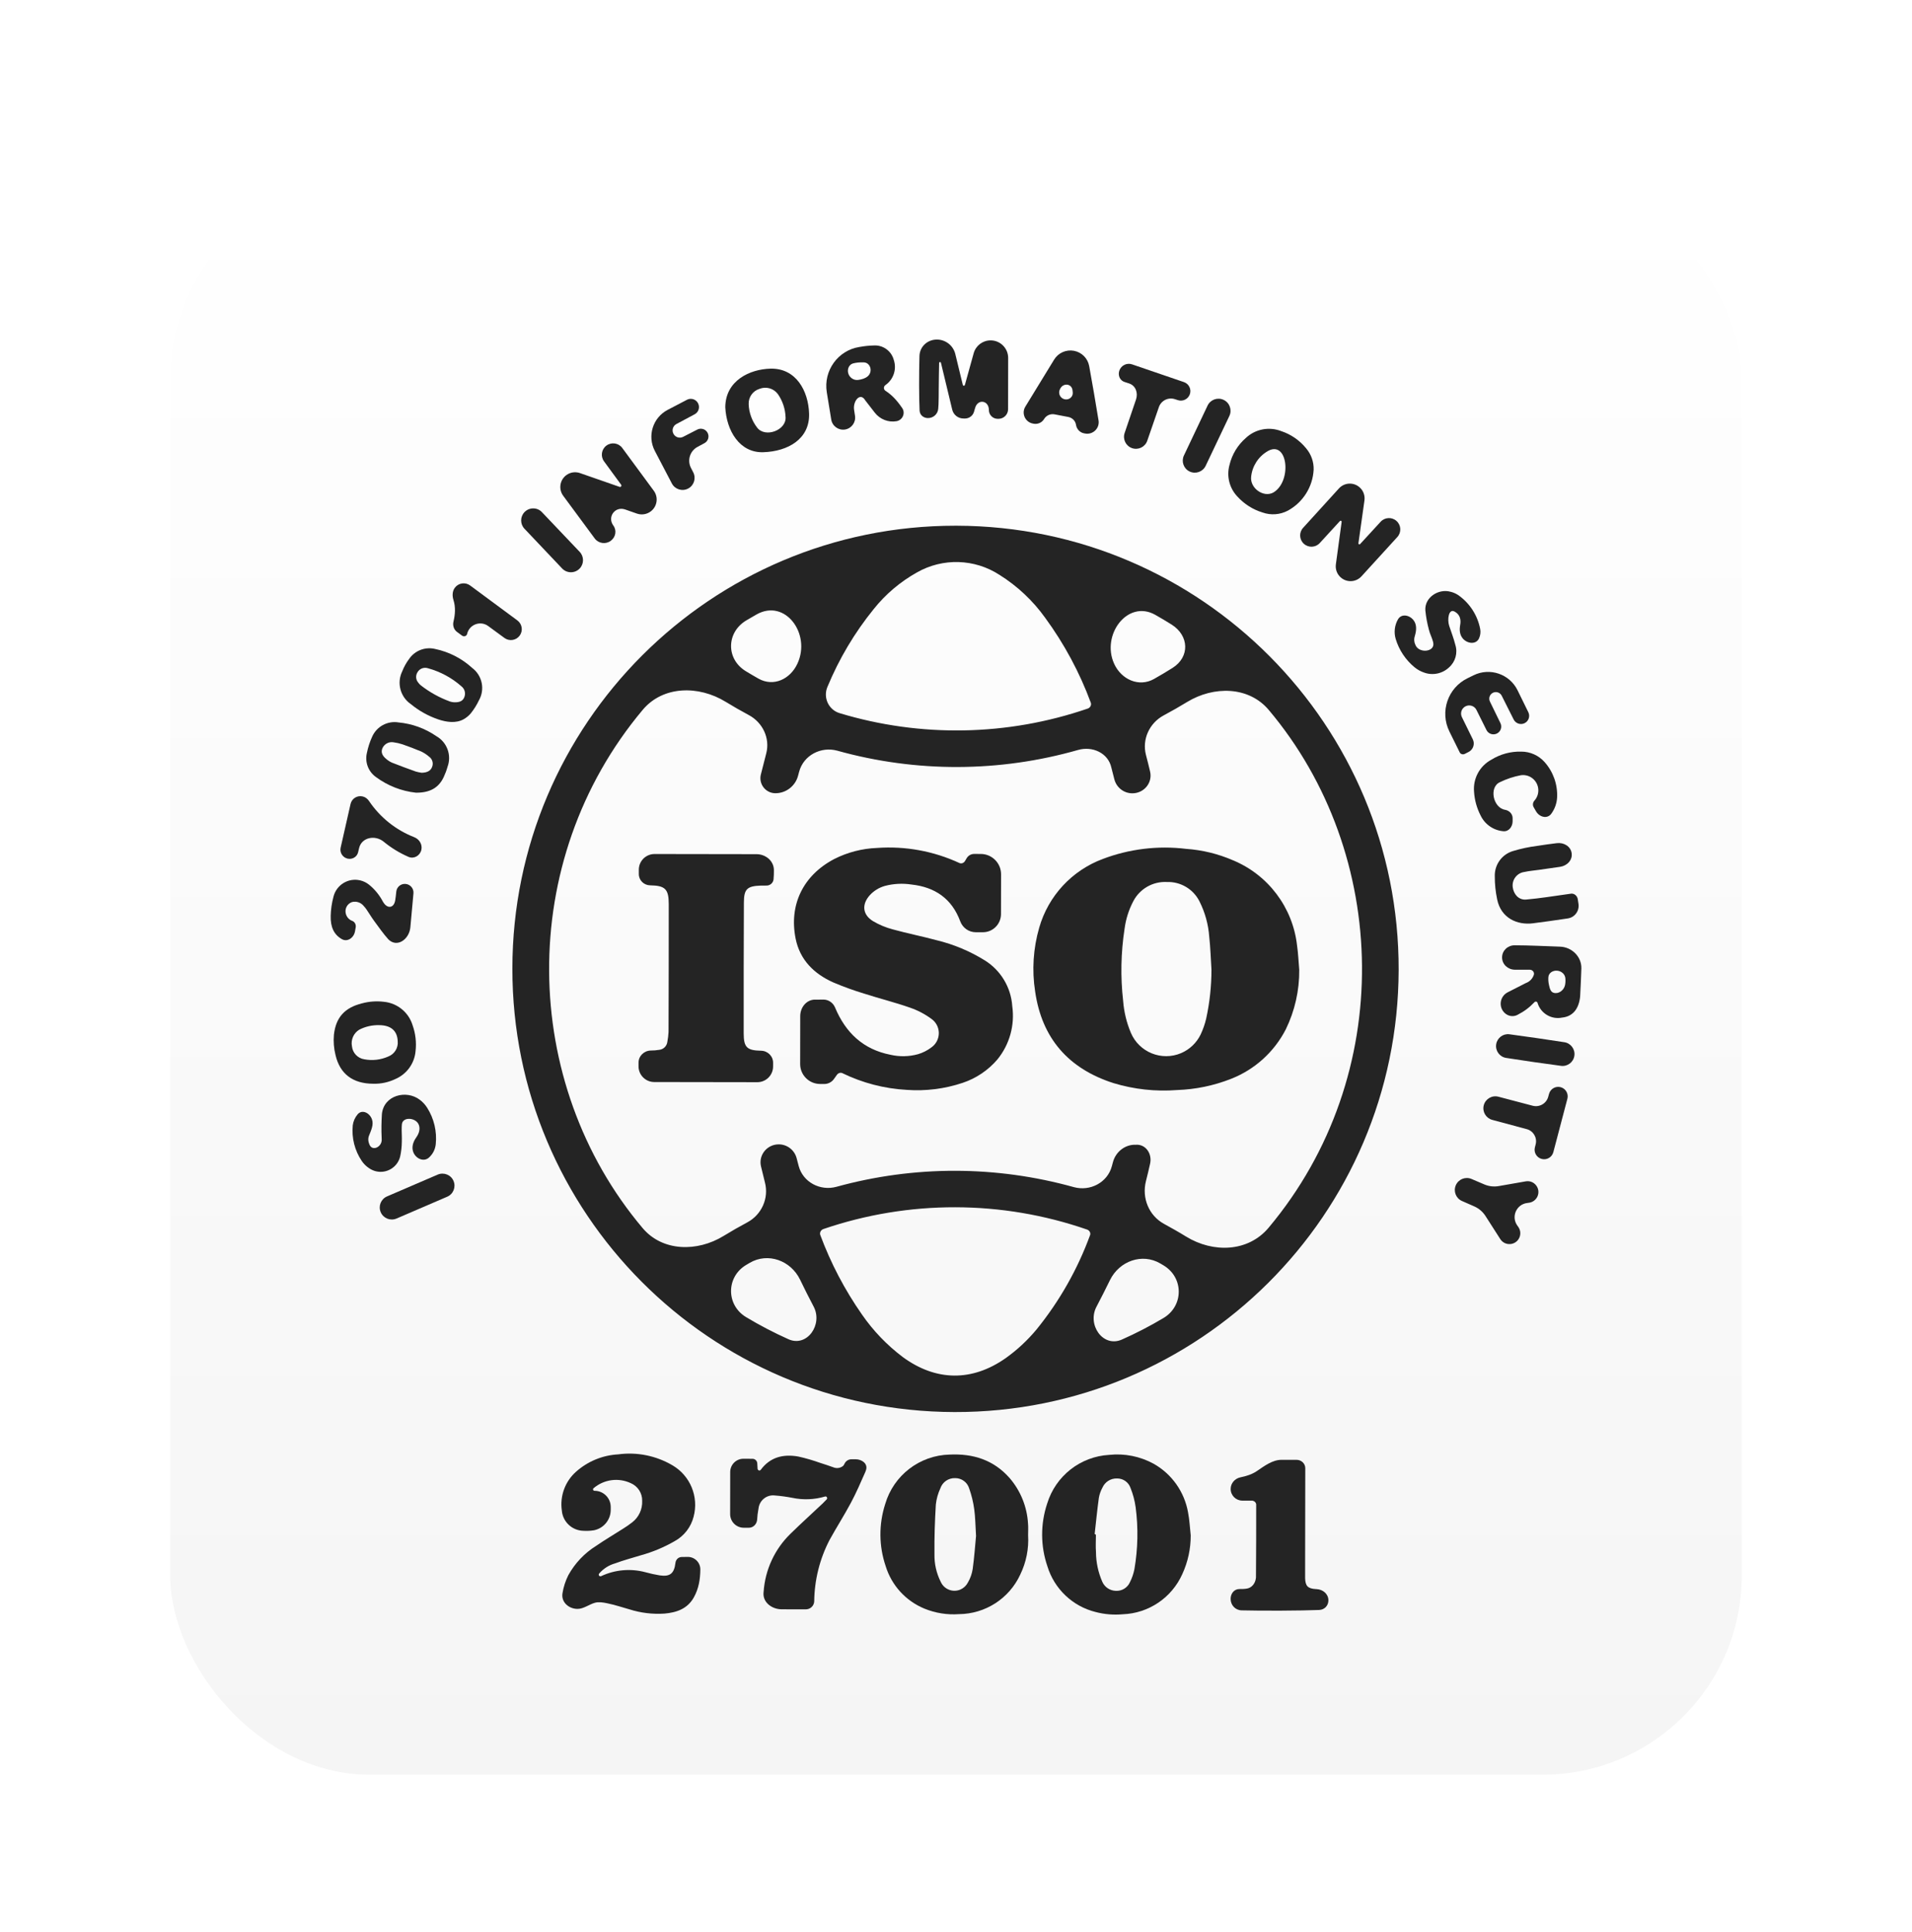
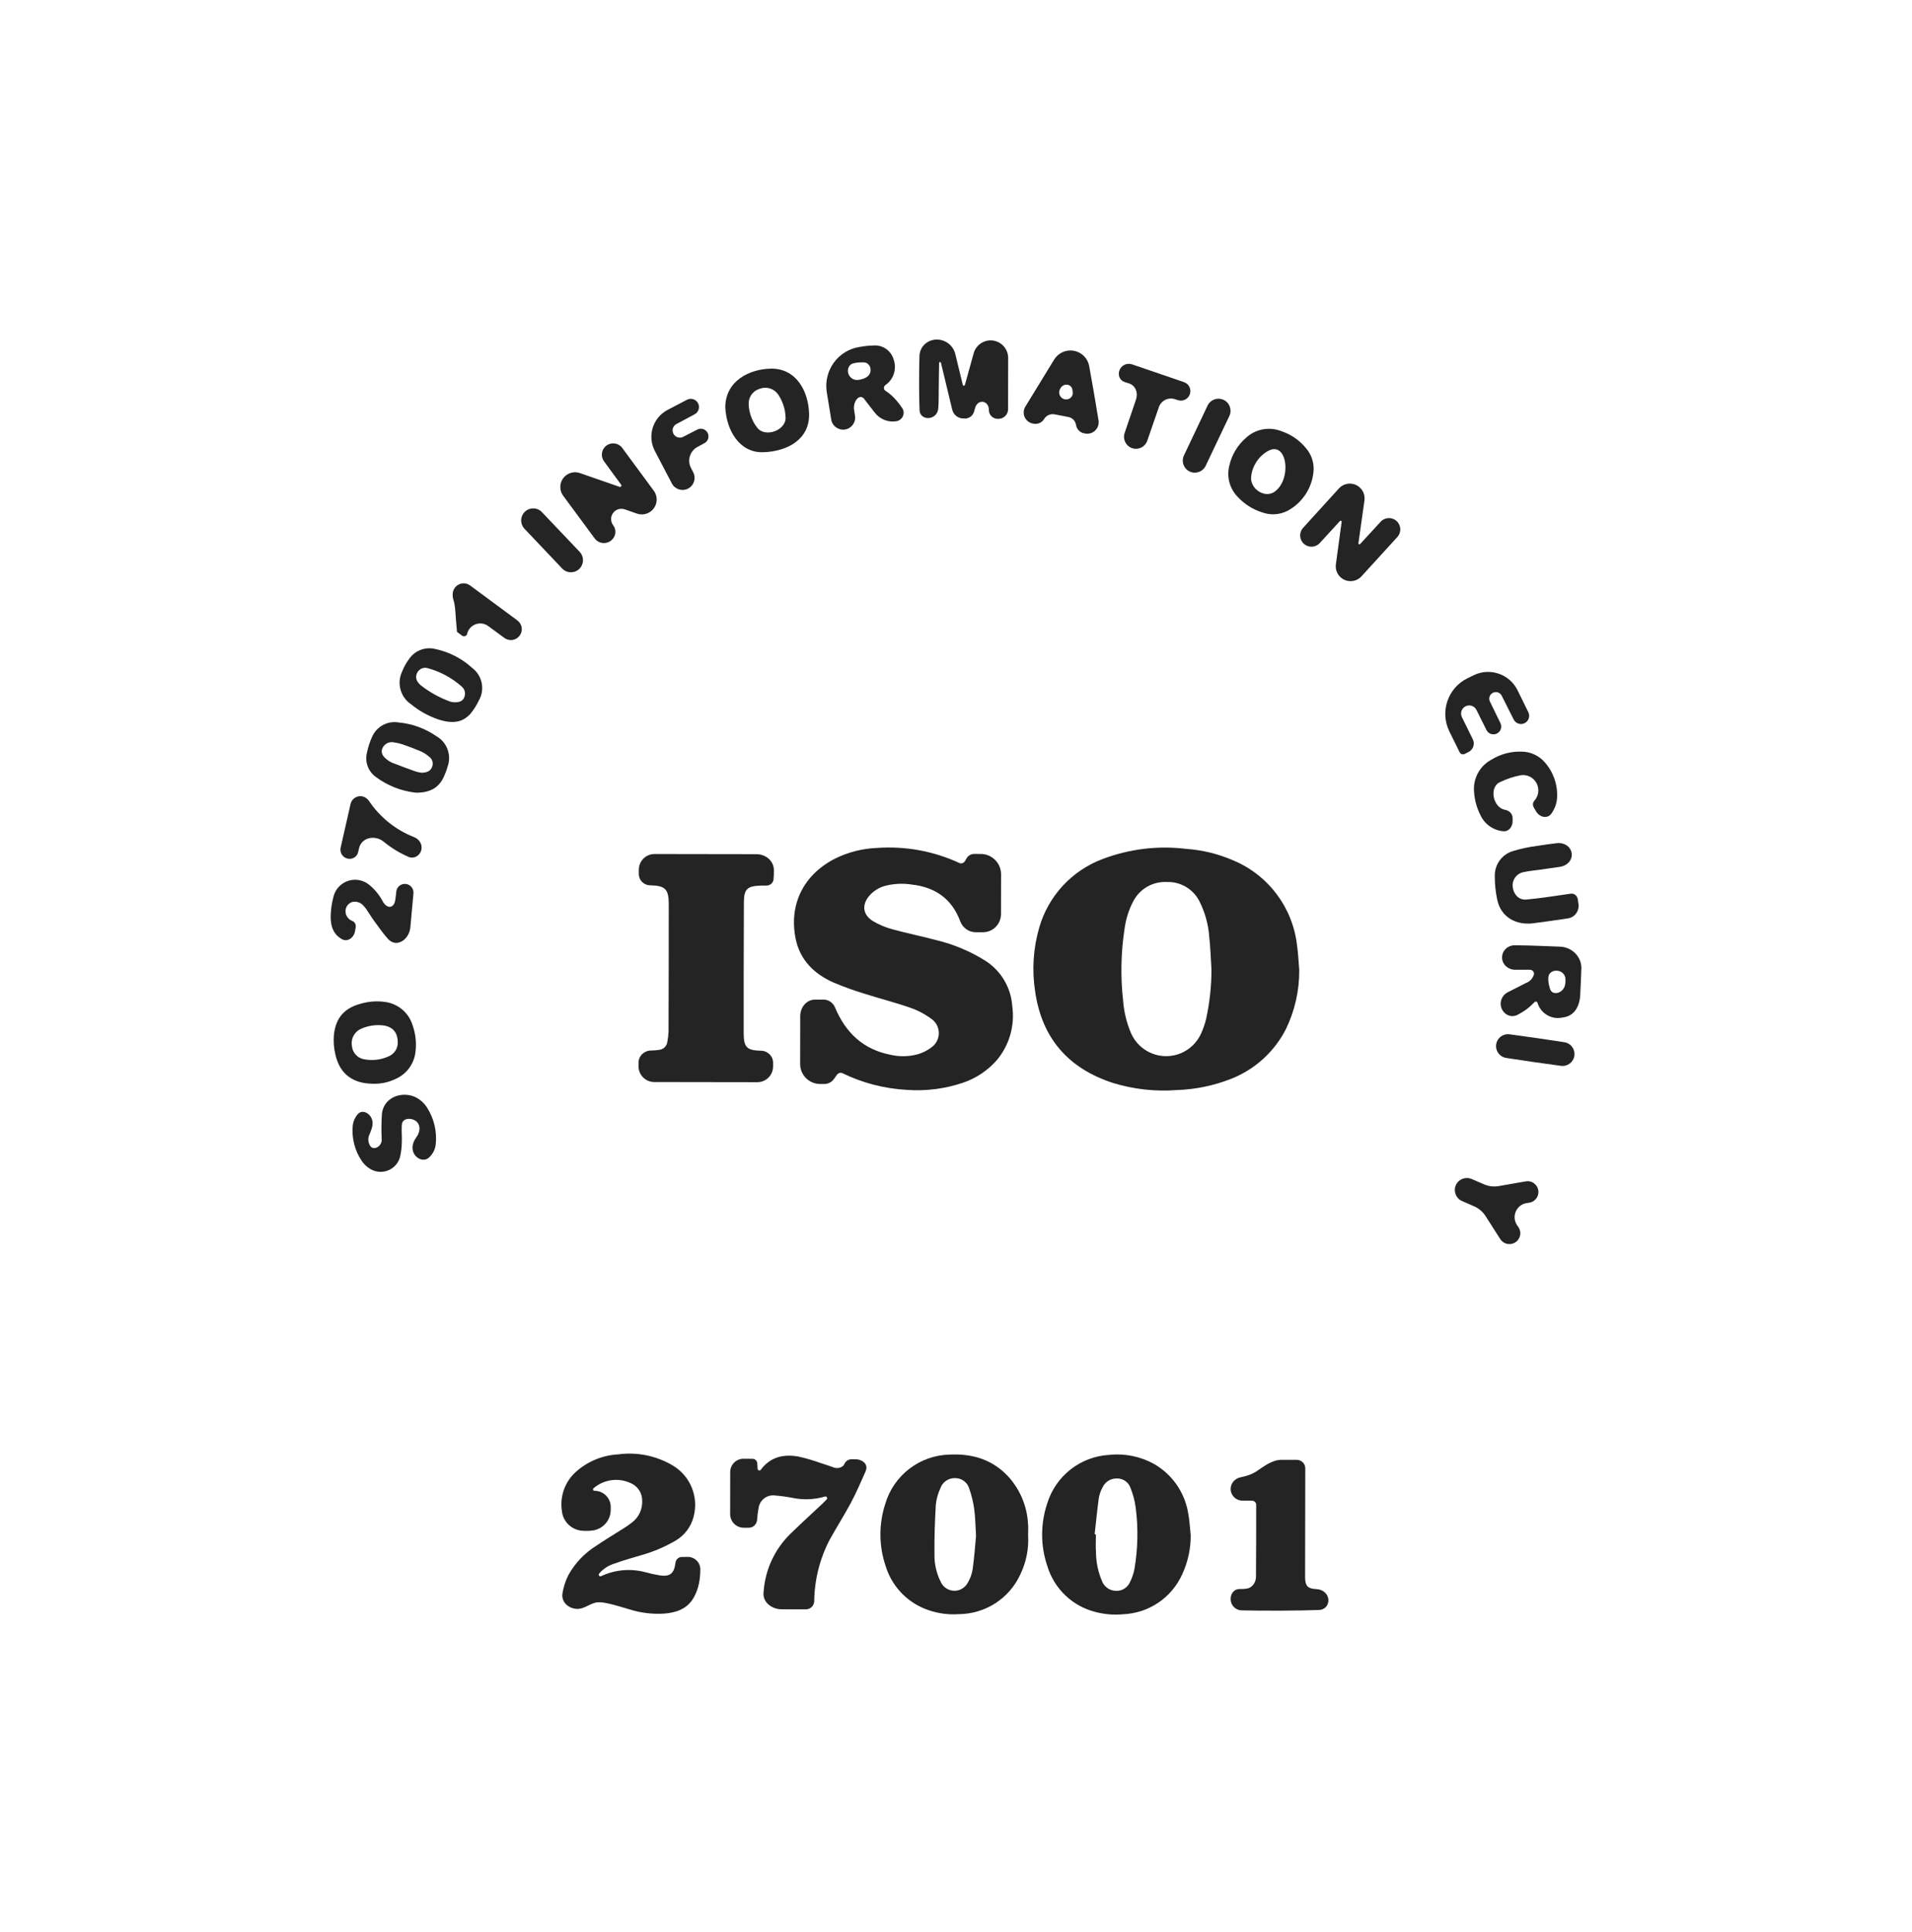
<svg xmlns="http://www.w3.org/2000/svg" width="96" height="97" viewBox="0 0 96 97" fill="none">
  <g filter="url(#filter0_ddd_1824_35447)">
-     <rect x="8.547" y="4" width="78.905" height="80.1" rx="10" fill="url(#paint0_linear_1824_35447)" />
-     <path d="M48.032 21.394C60.321 21.425 70.257 31.412 70.225 43.701C70.194 55.989 60.207 65.925 47.919 65.894C35.646 65.862 25.715 55.899 25.726 43.624C25.734 31.338 35.699 21.386 47.984 21.394C48 21.394 48.016 21.394 48.032 21.394ZM40.099 53.534C40.314 54.354 41.183 54.81 42 54.584C45.898 53.509 50.016 53.514 53.911 54.6C54.731 54.828 55.606 54.373 55.825 53.551L55.88 53.347C56.018 52.83 56.488 52.454 57.023 52.474C57.528 52.434 57.857 52.929 57.746 53.423C57.68 53.718 57.61 54.012 57.536 54.304C57.323 55.145 57.683 56.03 58.444 56.446C58.819 56.651 59.189 56.859 59.55 57.082C60.911 57.919 62.67 57.864 63.696 56.639C70.109 48.989 69.784 37.86 63.704 30.645C62.696 29.449 60.937 29.431 59.602 30.246C59.218 30.48 58.828 30.703 58.431 30.915C57.713 31.298 57.332 32.118 57.538 32.905C57.611 33.182 57.681 33.459 57.745 33.736C57.878 34.303 57.437 34.83 56.854 34.829C56.426 34.829 56.054 34.537 55.95 34.122C55.901 33.925 55.852 33.73 55.8 33.537C55.639 32.803 54.851 32.447 54.129 32.653C50.181 33.781 45.998 33.793 42.046 32.691C41.223 32.462 40.346 32.918 40.125 33.742L40.07 33.948C39.932 34.466 39.462 34.829 38.925 34.825C38.436 34.82 38.082 34.356 38.203 33.882L38.475 32.816C38.669 32.056 38.289 31.27 37.597 30.901C37.202 30.689 36.813 30.467 36.431 30.233C35.078 29.403 33.289 29.423 32.269 30.64C25.895 38.238 26.117 49.372 32.266 56.658C33.265 57.842 35.007 57.863 36.328 57.054C36.719 56.814 37.118 56.586 37.522 56.37C38.239 55.987 38.612 55.16 38.408 54.373C38.338 54.101 38.271 53.828 38.208 53.555C38.077 52.986 38.517 52.453 39.101 52.454C39.523 52.455 39.891 52.739 39.998 53.147L40.099 53.534ZM54.609 30.577C54.731 30.536 54.806 30.413 54.772 30.29C54.21 28.766 53.437 27.328 52.478 26.018C51.862 25.158 51.083 24.425 50.185 23.863C48.933 23.048 47.333 23.001 46.035 23.742C45.201 24.209 44.465 24.832 43.869 25.579C42.911 26.759 42.13 28.074 41.548 29.479C41.316 30.014 41.598 30.637 42.157 30.805C46.223 32.034 50.579 31.959 54.609 30.577ZM41.343 56.705C41.218 56.748 41.139 56.885 41.187 57.008C41.712 58.422 42.415 59.762 43.279 60.998C43.844 61.815 44.536 62.536 45.33 63.134C46.996 64.354 48.805 64.372 50.492 63.189C51.069 62.778 51.591 62.292 52.044 61.747C53.198 60.325 54.108 58.72 54.736 57C54.768 56.884 54.694 56.771 54.58 56.731C50.293 55.247 45.635 55.239 41.343 56.705ZM55.064 60.586C54.563 61.5 55.376 62.676 56.329 62.254C57.046 61.936 57.744 61.575 58.418 61.173C59.436 60.566 59.44 59.145 58.425 58.533C58.372 58.501 58.319 58.469 58.265 58.438C57.348 57.896 56.2 58.312 55.731 59.269C55.513 59.713 55.293 60.152 55.064 60.586ZM39.589 62.238C40.527 62.656 41.335 61.488 40.845 60.585C40.611 60.144 40.389 59.697 40.17 59.245C39.706 58.286 38.56 57.865 37.641 58.404C37.58 58.44 37.52 58.475 37.46 58.511C36.454 59.115 36.454 60.522 37.459 61.127C38.146 61.54 38.858 61.911 39.589 62.238ZM55.941 28.326C56.301 29.116 57.184 29.515 57.941 29.089C58.252 28.914 58.572 28.723 58.875 28.532C59.749 27.98 59.704 26.912 58.83 26.36C58.559 26.19 58.284 26.026 58.006 25.869C56.617 25.086 55.279 26.875 55.941 28.326ZM40.042 28.311C40.728 26.82 39.423 25.044 37.992 25.846C37.816 25.944 37.641 26.046 37.468 26.15C36.464 26.754 36.447 28.088 37.447 28.698C37.662 28.829 37.877 28.955 38.084 29.072C38.84 29.497 39.681 29.099 40.042 28.311Z" fill="#242424" />
    <path d="M59.785 72.083C59.788 72.757 59.643 73.423 59.36 74.036C58.828 75.218 57.674 75.997 56.379 76.046C55.916 76.088 55.449 76.05 55.001 75.931C53.851 75.643 52.936 74.772 52.589 73.637C52.24 72.617 52.237 71.51 52.578 70.488C53.002 69.102 54.244 68.126 55.69 68.044C56.464 67.961 57.245 68.118 57.928 68.492C58.84 69.008 59.472 69.905 59.652 70.937C59.726 71.312 59.742 71.701 59.785 72.083ZM54.964 71.999C54.962 72.017 54.976 72.034 54.995 72.035C55.012 72.037 55.025 72.051 55.025 72.069C55.024 72.354 55.006 72.64 55.028 72.924C55.031 73.44 55.14 73.948 55.348 74.421C55.467 74.687 55.729 74.861 56.019 74.869C56.325 74.89 56.611 74.716 56.734 74.434C56.838 74.229 56.913 74.01 56.958 73.783C57.134 72.755 57.156 71.707 57.02 70.674C56.975 70.344 56.889 70.02 56.765 69.712C56.669 69.42 56.395 69.224 56.087 69.228C55.769 69.216 55.477 69.401 55.351 69.692C55.264 69.85 55.204 70.021 55.173 70.199C55.091 70.798 55.031 71.398 54.964 71.999Z" fill="#242424" />
    <path d="M51.62 72.069C51.662 72.753 51.526 73.436 51.227 74.052C50.673 75.255 49.473 76.029 48.149 76.04C47.557 76.083 46.962 75.987 46.412 75.762C45.479 75.377 44.767 74.597 44.47 73.633C44.126 72.626 44.118 71.534 44.443 70.52C44.863 69.073 46.172 68.065 47.679 68.029C48.857 67.972 49.891 68.297 50.693 69.208C51.243 69.848 51.567 70.649 51.616 71.492C51.634 71.681 51.62 71.876 51.62 72.069ZM49.006 72.134C49.006 72.134 49.007 72.134 49.007 72.133C48.973 71.589 48.972 71.175 48.915 70.771C48.866 70.415 48.781 70.065 48.661 69.728C48.569 69.42 48.283 69.209 47.962 69.211C47.627 69.197 47.323 69.405 47.215 69.722C47.096 69.978 47.019 70.253 46.988 70.533C46.938 71.365 46.909 72.201 46.919 73.034C46.909 73.513 47.017 73.987 47.232 74.415C47.4 74.797 47.845 74.97 48.228 74.802C48.387 74.731 48.518 74.608 48.598 74.451C48.721 74.24 48.803 74.008 48.839 73.766C48.919 73.181 48.961 72.593 49.004 72.136C49.004 72.135 49.005 72.134 49.006 72.134Z" fill="#242424" />
    <path d="M29.803 69.718C29.756 69.758 29.771 69.83 29.831 69.845C29.838 69.846 29.845 69.847 29.852 69.847C30.295 69.847 30.659 70.204 30.664 70.65C30.664 70.703 30.664 70.757 30.664 70.81C30.661 71.302 30.313 71.73 29.825 71.829C29.647 71.858 29.466 71.867 29.286 71.855C28.718 71.841 28.253 71.4 28.209 70.834C28.105 70.104 28.376 69.372 28.929 68.884C29.513 68.367 30.255 68.062 31.034 68.019C31.974 67.891 32.93 68.082 33.75 68.56C34.655 69.08 35.096 70.145 34.824 71.153C34.691 71.672 34.349 72.114 33.88 72.372C33.344 72.682 32.771 72.921 32.174 73.086C31.744 73.218 31.307 73.334 30.885 73.491C30.574 73.578 30.296 73.756 30.087 73.998C30.024 74.07 30.092 74.165 30.182 74.133C30.876 73.807 31.663 73.737 32.404 73.935C32.639 74.001 32.879 74.053 33.12 74.093C33.642 74.172 33.851 74 33.914 73.463C33.934 73.303 34.058 73.176 34.219 73.171C34.324 73.167 34.43 73.166 34.536 73.166C34.884 73.168 35.166 73.45 35.163 73.798C35.158 74.282 35.086 74.748 34.842 75.19C34.521 75.774 33.969 75.961 33.355 76.013C32.763 76.051 32.168 75.979 31.602 75.799C31.232 75.692 30.863 75.573 30.485 75.494C30.275 75.451 30.06 75.416 29.871 75.469C29.574 75.551 29.305 75.777 28.996 75.777C28.554 75.776 28.172 75.435 28.241 74.999C28.291 74.681 28.39 74.371 28.537 74.081C28.87 73.48 29.35 72.974 29.933 72.611C30.367 72.312 30.824 72.044 31.268 71.76C31.433 71.659 31.592 71.549 31.744 71.43C32.076 71.173 32.262 70.77 32.243 70.35C32.252 69.965 32.024 69.614 31.669 69.463C31.049 69.173 30.319 69.276 29.803 69.718Z" fill="#242424" />
    <path d="M37.782 68.241C37.909 68.241 38.014 68.341 38.022 68.468C38.027 68.558 38.032 68.645 38.037 68.736C38.042 68.819 38.137 68.86 38.193 68.799C38.671 68.148 39.337 67.996 40.081 68.127C40.457 68.21 40.827 68.319 41.19 68.449C41.41 68.516 41.629 68.593 41.847 68.67C42.003 68.734 42.179 68.71 42.312 68.613C42.352 68.584 42.379 68.541 42.399 68.496C42.46 68.355 42.599 68.264 42.752 68.265L42.962 68.265C43.267 68.265 43.565 68.475 43.491 68.771C43.479 68.819 43.463 68.866 43.443 68.912C43.215 69.429 42.99 69.949 42.725 70.446C42.386 71.081 41.996 71.689 41.649 72.32C41.155 73.273 40.893 74.328 40.881 75.401C40.871 75.624 40.684 75.799 40.459 75.799L39.252 75.797C38.736 75.796 38.266 75.426 38.341 74.916C38.417 73.812 38.897 72.774 39.691 72.003C40.215 71.489 40.761 70.998 41.294 70.494C41.363 70.428 41.429 70.36 41.507 70.278C41.565 70.216 41.506 70.107 41.426 70.134C40.893 70.293 40.329 70.315 39.785 70.201C39.494 70.145 39.202 70.105 38.907 70.082C38.503 70.032 38.136 70.319 38.086 70.724C38.086 70.731 38.084 70.737 38.083 70.744C38.047 70.93 38.024 71.117 38.014 71.307C37.992 71.528 37.819 71.703 37.596 71.703L37.344 71.702C36.965 71.702 36.659 71.394 36.66 71.016L36.663 68.904C36.664 68.543 36.952 68.245 37.313 68.239C37.463 68.239 37.615 68.24 37.782 68.241Z" fill="#242424" />
    <path d="M61.791 69.754C61.791 69.467 62.002 69.23 62.282 69.171C62.577 69.111 62.856 69.024 63.095 68.864C63.483 68.603 63.884 68.291 64.352 68.292L65.105 68.293C65.338 68.294 65.536 68.477 65.537 68.71C65.536 70.46 65.533 72.211 65.529 73.961C65.529 74.051 65.526 74.141 65.529 74.232C65.541 74.626 65.663 74.757 66.064 74.782C66.078 74.783 66.092 74.784 66.105 74.784C66.421 74.799 66.691 75.021 66.698 75.337C66.703 75.61 66.505 75.82 66.232 75.831C65.326 75.868 63.355 75.877 62.338 75.85C62.024 75.842 61.788 75.586 61.789 75.272C61.789 75.005 61.966 74.779 62.233 74.779C62.358 74.779 62.486 74.779 62.616 74.755C62.853 74.712 63.017 74.5 63.053 74.261C63.056 74.239 63.059 74.217 63.061 74.195C63.073 72.973 63.071 71.749 63.072 70.527C63.058 70.414 62.955 70.34 62.841 70.34L62.374 70.34C62.051 70.339 61.79 70.077 61.791 69.754Z" fill="#242424" />
    <path d="M47.042 12.048C47.48 12.049 47.861 12.349 47.965 12.774L48.342 14.325C48.348 14.349 48.37 14.366 48.395 14.366C48.419 14.366 48.44 14.35 48.446 14.327L48.888 12.735C48.994 12.352 49.342 12.088 49.739 12.089C50.225 12.09 50.62 12.485 50.619 12.972L50.615 15.546C50.614 15.812 50.398 16.028 50.132 16.027L50.091 16.027C49.848 16.027 49.651 15.829 49.651 15.586C49.652 15.099 49.094 15.012 48.96 15.48C48.942 15.544 48.923 15.609 48.904 15.674C48.846 15.875 48.66 16.012 48.45 16.012L48.374 16.011C48.105 16.011 47.873 15.827 47.81 15.566L47.244 13.213C47.239 13.191 47.22 13.177 47.198 13.177C47.173 13.178 47.154 13.198 47.153 13.223C47.149 13.438 47.144 13.652 47.141 13.867C47.138 14.096 47.136 14.331 47.133 14.563C47.13 14.808 47.134 15.053 47.123 15.298C47.12 15.372 47.115 15.446 47.108 15.521C47.086 15.798 46.844 16.005 46.567 15.989C46.351 15.977 46.183 15.828 46.172 15.612C46.141 14.992 46.14 13.74 46.166 12.873C46.18 12.398 46.568 12.047 47.042 12.048Z" fill="#242424" />
    <path d="M68.359 23.935C68.084 24.237 67.617 24.26 67.313 23.987C67.13 23.823 67.04 23.578 67.073 23.334L67.363 21.2C67.366 21.178 67.353 21.156 67.333 21.147C67.314 21.139 67.291 21.144 67.277 21.16L66.265 22.264C66.053 22.496 65.692 22.511 65.462 22.297C65.233 22.086 65.218 21.73 65.428 21.5L67.226 19.523C67.504 19.217 67.979 19.198 68.28 19.481C68.456 19.645 68.541 19.886 68.508 20.125L68.205 22.276C68.203 22.296 68.213 22.316 68.23 22.326C68.25 22.337 68.275 22.333 68.29 22.316L69.321 21.195C69.532 20.965 69.888 20.948 70.119 21.157C70.354 21.367 70.372 21.729 70.159 21.962L68.359 23.935Z" fill="#242424" />
    <path d="M31.184 19.423C31.205 19.398 31.206 19.362 31.187 19.336L30.328 18.163C30.144 17.912 30.197 17.559 30.446 17.373C30.699 17.184 31.057 17.237 31.244 17.491L32.825 19.637C33.069 19.967 33 20.431 32.672 20.677C32.473 20.826 32.213 20.867 31.978 20.785L31.389 20.579C30.881 20.402 30.477 20.956 30.797 21.388C30.977 21.633 30.911 21.97 30.668 22.151C30.413 22.34 30.049 22.29 29.861 22.035L28.278 19.891C28.035 19.562 28.105 19.098 28.434 18.855C28.631 18.709 28.887 18.671 29.118 18.751L31.108 19.444C31.135 19.453 31.166 19.445 31.184 19.423Z" fill="#242424" />
    <path d="M77.197 45.346C77.175 45.281 77.092 45.265 77.045 45.315C76.792 45.58 76.542 45.772 76.191 45.953C75.795 46.156 75.347 45.836 75.348 45.391C75.349 45.151 75.484 44.931 75.698 44.821L76.611 44.356C76.801 44.289 76.949 44.136 77.012 43.944C77.017 43.93 77.019 43.915 77.02 43.9C77.029 43.78 76.928 43.688 76.808 43.687L76.066 43.686C75.716 43.685 75.418 43.42 75.418 43.069C75.418 42.726 75.703 42.46 76.047 42.46C76.808 42.461 77.564 42.504 78.323 42.528C78.917 42.546 79.413 43.027 79.399 43.62C79.388 44.045 79.364 44.469 79.344 44.893C79.34 44.969 79.338 45.047 79.326 45.123C79.241 45.701 78.932 46.037 78.438 46.088C77.894 46.202 77.354 45.879 77.197 45.346ZM78.01 44.845C78.252 44.917 78.511 44.725 78.573 44.481C78.599 44.377 78.606 44.264 78.597 44.127C78.583 43.909 78.394 43.748 78.176 43.734C77.965 43.719 77.76 43.845 77.743 44.055C77.733 44.18 77.742 44.307 77.769 44.431C77.819 44.682 77.874 44.805 78.01 44.845Z" fill="#242424" />
    <path d="M41.513 14.697C41.336 13.616 42.068 12.59 43.151 12.42C43.17 12.417 43.19 12.414 43.209 12.411C43.424 12.373 43.642 12.351 43.86 12.346C44.329 12.31 44.756 12.616 44.876 13.07C45.033 13.538 44.862 14.053 44.456 14.334C44.355 14.404 44.357 14.553 44.459 14.62C44.778 14.831 45.003 15.06 45.296 15.482C45.474 15.739 45.319 16.094 45.01 16.147C44.597 16.218 44.18 16.049 43.923 15.719C43.764 15.514 43.605 15.309 43.446 15.104C43.433 15.081 43.418 15.059 43.402 15.039C43.148 14.719 42.822 15.169 42.883 15.573L42.929 15.877C42.979 16.204 42.757 16.51 42.431 16.564C42.101 16.618 41.79 16.395 41.736 16.065L41.513 14.697ZM43.57 13.891C43.714 13.769 43.755 13.553 43.667 13.386C43.595 13.251 43.478 13.184 43.314 13.194C43.155 13.189 42.997 13.205 42.843 13.243C42.645 13.292 42.543 13.499 42.58 13.7C42.624 13.938 42.851 14.11 43.091 14.075C43.272 14.048 43.437 14.003 43.57 13.891Z" fill="#242424" />
    <path d="M36.416 15.446C36.425 14.098 37.658 13.534 38.688 13.509C39.969 13.479 40.59 14.626 40.624 15.77C40.661 17.04 39.56 17.665 38.322 17.704C37.137 17.742 36.474 16.624 36.416 15.446ZM39.442 15.935C39.426 15.523 39.292 15.124 39.056 14.785C38.842 14.496 38.459 14.389 38.126 14.526C37.794 14.63 37.575 14.945 37.59 15.292C37.606 15.719 37.754 16.13 38.014 16.467C38.415 17.001 39.498 16.601 39.442 15.935Z" fill="#242424" />
    <path d="M65.957 18.583C65.911 19.448 65.419 20.226 64.659 20.639C64.265 20.846 63.802 20.878 63.384 20.728C62.901 20.579 62.467 20.303 62.128 19.929C61.728 19.508 61.577 18.909 61.731 18.348C61.856 17.817 62.146 17.34 62.559 16.983C63.034 16.541 63.72 16.409 64.325 16.643C64.817 16.806 65.252 17.106 65.579 17.508C65.834 17.808 65.968 18.19 65.957 18.583ZM63.925 19.732C64.874 19.191 64.671 17.133 63.695 17.625C63.676 17.635 63.657 17.645 63.639 17.657C63.176 17.931 62.87 18.408 62.818 18.944C62.76 19.509 63.434 19.991 63.925 19.732Z" fill="#242424" />
    <path d="M18.737 49.41C17.72 49.408 17.07 48.921 16.848 47.978C16.763 47.643 16.735 47.295 16.766 46.949C16.864 46.072 17.315 45.59 18.173 45.375C18.534 45.278 18.91 45.251 19.28 45.297C19.954 45.364 20.521 45.829 20.717 46.477C20.864 46.892 20.915 47.334 20.865 47.772C20.812 48.392 20.421 48.93 19.851 49.174C19.503 49.341 19.122 49.422 18.737 49.41ZM19.038 46.469C18.69 46.46 18.344 46.538 18.034 46.699C17.752 46.873 17.608 47.205 17.671 47.53C17.705 47.863 17.96 48.132 18.29 48.183C18.699 48.261 19.12 48.212 19.499 48.042C19.81 47.921 20.002 47.606 19.969 47.273C19.947 46.751 19.627 46.473 19.038 46.469Z" fill="#242424" />
    <path d="M79.254 40.38C79.307 40.727 79.072 41.055 78.726 41.109C78.672 41.118 78.619 41.126 78.566 41.133C78.032 41.21 77.496 41.291 76.961 41.356C76.188 41.452 75.361 41.102 75.17 40.149C75.091 39.772 75.051 39.388 75.052 39.003C75.031 38.426 75.397 37.906 75.948 37.733C76.353 37.609 76.767 37.521 77.188 37.468C77.512 37.415 77.838 37.373 78.165 37.332C78.511 37.288 78.857 37.483 78.91 37.828C78.965 38.18 78.682 38.47 78.33 38.52C77.977 38.571 77.622 38.621 77.266 38.672C77.023 38.707 76.778 38.725 76.541 38.778C76.168 38.826 75.904 39.168 75.953 39.541C75.973 39.706 76.043 39.869 76.157 39.989C76.278 40.115 76.453 40.183 76.635 40.162C76.968 40.135 77.299 40.09 77.63 40.046C78.051 39.989 78.471 39.923 78.891 39.866C79.056 39.855 79.194 39.983 79.219 40.148L79.254 40.38Z" fill="#242424" />
    <path d="M75.162 31.826C74.968 31.925 74.731 31.847 74.634 31.652L74.132 30.643C74.033 30.442 73.789 30.36 73.587 30.459C73.385 30.558 73.302 30.802 73.401 31.005L73.948 32.118C74.063 32.352 73.969 32.635 73.737 32.753L73.548 32.849C73.459 32.894 73.35 32.871 73.297 32.786C73.122 32.433 72.948 32.079 72.772 31.723C72.285 30.735 72.692 29.538 73.681 29.053L73.987 28.903C74.806 28.501 75.794 28.839 76.196 29.657L76.736 30.758C76.835 30.96 76.753 31.204 76.552 31.306C76.349 31.408 76.102 31.326 76 31.123L75.4 29.929C75.319 29.768 75.124 29.702 74.961 29.78C74.796 29.86 74.728 30.058 74.808 30.222L75.336 31.307C75.429 31.498 75.352 31.73 75.162 31.826Z" fill="#242424" />
-     <path d="M74.265 27.04C74.121 27.378 73.658 27.326 73.431 27.038C73.289 26.857 73.271 26.616 73.313 26.391C73.372 26.073 73.283 25.85 73.049 25.713C73.044 25.711 73.04 25.708 73.036 25.706C72.737 25.538 72.655 26.095 72.763 26.422C72.867 26.739 72.991 27.052 73.071 27.375C73.2 27.781 73.076 28.224 72.757 28.506C72.42 28.825 71.932 28.926 71.496 28.765C71.327 28.707 71.169 28.619 71.029 28.506C70.577 28.135 70.246 27.64 70.077 27.081C69.976 26.743 70.024 26.388 70.191 26.096C70.359 25.802 70.759 25.868 70.969 26.134C71.148 26.36 71.121 26.662 71.035 26.938C70.993 27.07 70.991 27.21 71.062 27.365C71.22 27.82 72.058 27.745 71.963 27.273C71.959 27.253 71.954 27.232 71.949 27.21C71.897 27.011 71.795 26.826 71.747 26.627C71.66 26.307 71.599 25.979 71.566 25.648C71.52 24.99 72.228 24.547 72.817 24.707C72.956 24.738 73.087 24.794 73.206 24.871C73.784 25.271 74.184 25.882 74.318 26.573C74.348 26.734 74.331 26.888 74.265 27.04Z" fill="#242424" />
    <path d="M17.955 50.948C18.177 50.684 18.555 50.867 18.674 51.192C18.773 51.463 18.636 51.745 18.529 52.014C18.475 52.149 18.477 52.303 18.558 52.481C18.711 52.816 19.183 52.575 19.165 52.208C19.163 52.18 19.162 52.151 19.162 52.123C19.144 51.727 19.15 51.329 19.175 50.934C19.267 49.986 20.403 49.699 21.079 50.217C21.224 50.325 21.347 50.459 21.444 50.611C21.793 51.158 21.946 51.809 21.878 52.456C21.844 52.732 21.725 52.94 21.548 53.108C21.286 53.357 20.877 53.178 20.75 52.84C20.657 52.596 20.741 52.329 20.893 52.116C21.061 51.88 21.104 51.654 21.024 51.462C20.877 51.107 20.23 51.055 20.18 51.436C20.175 51.475 20.172 51.518 20.17 51.568C20.16 51.824 20.187 52.084 20.175 52.34C20.172 52.584 20.144 52.828 20.091 53.066C19.958 53.606 19.413 53.937 18.871 53.805C18.746 53.774 18.628 53.719 18.522 53.644C18.382 53.552 18.263 53.432 18.168 53.294C17.81 52.767 17.649 52.13 17.712 51.495C17.74 51.289 17.826 51.101 17.955 50.948Z" fill="#242424" />
    <path d="M55.157 16.107C55.222 16.503 54.872 16.841 54.478 16.765L54.42 16.753C54.216 16.714 54.057 16.538 54.026 16.332C53.995 16.126 53.84 15.974 53.635 15.934L52.95 15.803C52.742 15.763 52.532 15.857 52.423 16.038C52.314 16.22 52.102 16.313 51.893 16.272L51.852 16.264C51.468 16.187 51.277 15.751 51.481 15.417L52.926 13.056C53.135 12.714 53.534 12.538 53.927 12.613C54.314 12.688 54.616 12.99 54.687 13.378C54.852 14.277 55.005 15.18 55.157 16.107ZM53.459 15.047C53.678 15.093 53.885 14.924 53.862 14.701C53.859 14.664 53.855 14.628 53.85 14.591C53.81 14.258 53.393 14.212 53.236 14.508L53.22 14.539C53.111 14.746 53.23 14.999 53.459 15.047Z" fill="#242424" />
    <path d="M23.268 31.117C22.887 31.324 22.419 31.257 22.009 31.12C21.509 30.95 21.042 30.692 20.635 30.357C20.1 29.993 19.912 29.291 20.194 28.709C20.282 28.482 20.402 28.267 20.549 28.073C20.837 27.659 21.351 27.464 21.842 27.581C22.539 27.725 23.183 28.054 23.708 28.534C24.215 28.916 24.36 29.615 24.044 30.166C23.934 30.398 23.798 30.616 23.637 30.815C23.533 30.939 23.407 31.041 23.268 31.117ZM22.794 30.259C23.078 30.27 23.234 30.194 23.308 30.015C23.395 29.818 23.337 29.587 23.166 29.456C22.683 29.03 22.11 28.721 21.488 28.55C21.282 28.482 21.057 28.571 20.955 28.763C20.86 28.924 20.876 29.126 20.997 29.267C21.033 29.32 21.077 29.367 21.127 29.407C21.573 29.756 22.071 30.031 22.602 30.224C22.665 30.242 22.729 30.254 22.794 30.259Z" fill="#242424" />
    <path d="M75.573 35.658C75.785 35.698 75.947 35.864 75.947 36.08L75.947 36.231C75.946 36.504 75.758 36.755 75.487 36.733C74.999 36.694 74.554 36.398 74.336 35.934C74.148 35.567 74.037 35.164 74.011 34.752C73.953 34.09 74.293 33.458 74.879 33.142C75.33 32.862 75.855 32.72 76.388 32.736C76.832 32.737 77.256 32.927 77.551 33.259C77.986 33.746 78.212 34.384 78.181 35.036C78.165 35.337 78.061 35.621 77.887 35.857C77.686 36.131 77.293 36.028 77.123 35.733L77.003 35.525C76.944 35.421 76.96 35.294 77.037 35.203C77.324 34.888 77.302 34.402 76.988 34.115C76.821 33.962 76.595 33.89 76.369 33.92C76.004 33.988 75.65 34.105 75.315 34.268C74.748 34.515 74.963 35.562 75.573 35.658Z" fill="#242424" />
    <path d="M20.884 34.798C20.16 34.72 19.471 34.451 18.884 34.018C18.491 33.744 18.308 33.257 18.424 32.791C18.48 32.516 18.567 32.247 18.684 31.992C18.909 31.475 19.457 31.178 20.012 31.271C20.694 31.334 21.348 31.573 21.912 31.962C22.45 32.269 22.686 32.922 22.469 33.502C22.421 33.674 22.357 33.844 22.282 34.006C22.027 34.556 21.583 34.803 20.884 34.798ZM21.154 33.796C21.153 33.797 21.154 33.798 21.154 33.798C21.464 33.795 21.628 33.692 21.699 33.495C21.771 33.307 21.702 33.095 21.535 32.983C21.419 32.882 21.289 32.797 21.151 32.731C20.845 32.6 20.53 32.484 20.215 32.373C20.069 32.324 19.919 32.29 19.766 32.269C19.53 32.224 19.294 32.35 19.199 32.57C19.123 32.76 19.18 32.931 19.393 33.105C19.479 33.182 19.578 33.244 19.684 33.291C20.078 33.446 20.474 33.593 20.873 33.735C20.964 33.762 21.058 33.782 21.154 33.795C21.154 33.795 21.154 33.796 21.154 33.796Z" fill="#242424" />
    <path d="M17.694 41.238C17.82 41.289 17.884 41.431 17.859 41.565L17.823 41.765C17.764 42.085 17.442 42.312 17.161 42.149C16.767 41.922 16.589 41.544 16.604 40.981C16.612 40.66 16.658 40.341 16.741 40.03C16.884 39.43 17.486 39.058 18.085 39.2C18.246 39.238 18.396 39.311 18.525 39.413C18.816 39.648 19.055 39.941 19.228 40.273C19.235 40.284 19.243 40.296 19.25 40.307C19.458 40.64 19.779 40.591 19.843 40.204C19.866 40.061 19.882 39.918 19.897 39.766C19.919 39.535 20.119 39.365 20.35 39.378C20.596 39.392 20.782 39.607 20.759 39.852C20.707 40.425 20.655 40.987 20.604 41.553C20.548 42.168 19.93 42.599 19.497 42.159C19.241 41.872 19.019 41.554 18.791 41.244C18.654 41.057 18.535 40.857 18.406 40.667C18.363 40.603 18.314 40.542 18.261 40.486C18.121 40.31 17.89 40.233 17.672 40.29C17.484 40.357 17.355 40.53 17.348 40.73C17.34 40.957 17.48 41.163 17.694 41.238Z" fill="#242424" />
    <path d="M35.011 16.567C35.199 16.47 35.43 16.543 35.528 16.73C35.627 16.918 35.556 17.149 35.37 17.249L35.019 17.438C34.641 17.642 34.496 18.11 34.692 18.492L34.808 18.717C34.959 19.011 34.846 19.372 34.554 19.527C34.258 19.685 33.89 19.571 33.734 19.274L32.879 17.639C32.487 16.891 32.776 15.968 33.524 15.577L34.492 15.071C34.691 14.967 34.937 15.041 35.044 15.238C35.155 15.44 35.08 15.693 34.877 15.8L33.963 16.288C33.789 16.381 33.72 16.595 33.809 16.771C33.899 16.953 34.12 17.025 34.3 16.932L35.011 16.567Z" fill="#242424" />
    <path d="M74.585 56.05C74.449 55.838 74.253 55.671 74.023 55.569L73.406 55.298C73.101 55.165 72.963 54.809 73.096 54.505C73.229 54.202 73.581 54.062 73.885 54.192L74.528 54.466C74.756 54.563 75.007 54.592 75.25 54.549L76.605 54.312C77.033 54.236 77.371 54.669 77.196 55.066C77.119 55.239 76.959 55.36 76.772 55.385L76.67 55.399C76.137 55.471 75.869 56.082 76.178 56.523L76.234 56.602C76.343 56.757 76.364 56.958 76.288 57.132C76.115 57.533 75.564 57.578 75.328 57.21L74.585 56.05Z" fill="#242424" />
    <path d="M57.603 17.128C57.495 17.441 57.155 17.607 56.841 17.5C56.528 17.393 56.361 17.052 56.467 16.739L57.038 15.059C57.152 14.725 57.022 14.359 56.686 14.25C56.611 14.225 56.535 14.201 56.459 14.176C56.223 14.098 56.12 13.839 56.202 13.604C56.293 13.342 56.578 13.204 56.84 13.293L59.444 14.184C59.694 14.269 59.828 14.541 59.742 14.791C59.657 15.038 59.39 15.171 59.142 15.09L58.99 15.041C58.657 14.932 58.3 15.11 58.186 15.44L57.603 17.128Z" fill="#242424" />
-     <path d="M74.498 50.493C74.582 50.171 74.911 49.977 75.234 50.062L76.955 50.515C77.292 50.604 77.639 50.406 77.734 50.07L77.777 49.915C77.848 49.664 78.106 49.517 78.358 49.583C78.612 49.651 78.764 49.911 78.697 50.165L77.992 52.845C77.926 53.098 77.669 53.25 77.416 53.188C77.157 53.125 77 52.863 77.066 52.605L77.104 52.456C77.19 52.121 76.991 51.779 76.657 51.69L74.925 51.225C74.606 51.139 74.416 50.813 74.498 50.493Z" fill="#242424" />
    <path d="M17.979 37.794C17.921 38.029 17.682 38.163 17.447 38.107C17.201 38.048 17.048 37.803 17.104 37.556L17.601 35.365C17.663 35.095 17.93 34.925 18.201 34.985C18.335 35.014 18.45 35.098 18.526 35.212C19.081 36.038 19.875 36.672 20.797 37.032C21.055 37.132 21.217 37.399 21.156 37.668C21.09 37.962 20.784 38.139 20.507 38.019C20.059 37.824 19.641 37.568 19.265 37.259C18.832 36.904 18.152 37.04 18.028 37.587C18.012 37.656 17.996 37.725 17.979 37.794Z" fill="#242424" />
-     <path d="M24.512 26.431C24.114 26.14 23.552 26.359 23.45 26.841C23.414 26.948 23.283 26.975 23.192 26.908L22.946 26.727C22.785 26.609 22.722 26.401 22.769 26.207C22.857 25.843 22.88 25.48 22.767 25.121C22.703 24.915 22.708 24.684 22.836 24.51C23.016 24.266 23.36 24.214 23.604 24.394L25.977 26.149C26.218 26.328 26.271 26.667 26.094 26.91C25.916 27.155 25.573 27.209 25.328 27.03L24.512 26.431Z" fill="#242424" />
+     <path d="M24.512 26.431C24.114 26.14 23.552 26.359 23.45 26.841C23.414 26.948 23.283 26.975 23.192 26.908L22.946 26.727C22.857 25.843 22.88 25.48 22.767 25.121C22.703 24.915 22.708 24.684 22.836 24.51C23.016 24.266 23.36 24.214 23.604 24.394L25.977 26.149C26.218 26.328 26.271 26.667 26.094 26.91C25.916 27.155 25.573 27.209 25.328 27.03L24.512 26.431Z" fill="#242424" />
    <path d="M29.105 22.706C29.327 22.939 29.328 23.305 29.108 23.54C28.869 23.794 28.465 23.795 28.225 23.542L26.333 21.546C26.11 21.311 26.112 20.943 26.336 20.71C26.576 20.462 26.973 20.463 27.21 20.713L29.105 22.706Z" fill="#242424" />
    <path d="M60.536 18.386C60.392 18.689 60.029 18.817 59.727 18.671C59.428 18.527 59.302 18.168 59.444 17.868L60.631 15.364C60.774 15.063 61.133 14.934 61.435 15.075C61.739 15.217 61.87 15.58 61.726 15.883L60.536 18.386Z" fill="#242424" />
-     <path d="M21.976 53.973C22.283 53.841 22.64 53.983 22.771 54.29C22.902 54.597 22.76 54.952 22.454 55.083L19.91 56.178C19.603 56.309 19.247 56.168 19.116 55.861C18.984 55.554 19.126 55.199 19.432 55.068L21.976 53.973Z" fill="#242424" />
    <path d="M75.622 48.114C75.296 48.063 75.073 47.759 75.122 47.432C75.17 47.11 75.466 46.885 75.788 46.927C76.707 47.048 77.617 47.185 78.544 47.326C78.869 47.375 79.094 47.677 79.048 48.002C79.003 48.327 78.705 48.555 78.38 48.512C77.455 48.391 76.544 48.257 75.622 48.114Z" fill="#242424" />
    <path d="M65.234 43.69C65.244 44.726 65.012 45.751 64.558 46.681C63.975 47.816 62.998 48.7 61.809 49.165C60.945 49.506 60.03 49.695 59.102 49.727C58.02 49.811 56.933 49.691 55.897 49.376C53.654 48.653 52.313 47.138 51.974 44.781C51.806 43.708 51.877 42.611 52.18 41.568C52.638 39.977 53.823 38.7 55.376 38.123C56.706 37.62 58.14 37.446 59.552 37.618C60.364 37.674 61.159 37.868 61.905 38.191C63.673 38.923 64.906 40.558 65.123 42.46C65.182 42.867 65.198 43.281 65.234 43.69ZM60.827 43.683C60.792 43.132 60.775 42.578 60.715 42.029C60.67 41.411 60.504 40.809 60.225 40.255C59.916 39.639 59.276 39.258 58.588 39.282C57.887 39.246 57.228 39.622 56.903 40.245C56.674 40.679 56.526 41.149 56.463 41.635C56.279 42.832 56.255 44.048 56.392 45.251C56.434 45.803 56.565 46.346 56.781 46.856C57.197 47.833 58.328 48.288 59.304 47.873C59.733 47.689 60.081 47.356 60.284 46.937C60.404 46.681 60.498 46.414 60.562 46.138C60.738 45.331 60.826 44.509 60.827 43.683Z" fill="#242424" />
    <path d="M48.991 41.804C48.64 41.803 48.332 41.581 48.211 41.252C47.79 40.116 46.941 39.537 45.767 39.409C45.32 39.34 44.862 39.364 44.425 39.48C44.139 39.562 43.88 39.72 43.677 39.939C43.257 40.401 43.302 40.922 43.833 41.247C44.142 41.43 44.476 41.569 44.824 41.66C45.554 41.862 46.302 42.009 47.035 42.207C47.888 42.414 48.701 42.755 49.447 43.218C50.248 43.718 50.762 44.573 50.825 45.516C50.959 46.472 50.69 47.441 50.079 48.191C49.616 48.733 49.014 49.139 48.337 49.365C47.431 49.668 46.474 49.788 45.521 49.718C44.4 49.656 43.303 49.37 42.292 48.878C42.197 48.833 42.082 48.878 42.02 48.964L41.869 49.176C41.758 49.331 41.58 49.423 41.389 49.423L41.176 49.422C40.622 49.421 40.174 48.972 40.175 48.419L40.179 46.015C40.18 45.558 40.517 45.157 40.974 45.189C41.099 45.186 41.223 45.186 41.352 45.186C41.607 45.188 41.83 45.349 41.928 45.584C42.455 46.845 43.342 47.69 44.711 47.956C45.166 48.061 45.639 48.052 46.089 47.928C46.335 47.856 46.565 47.739 46.769 47.583C47.162 47.304 47.255 46.758 46.977 46.365C46.92 46.284 46.85 46.214 46.77 46.157C46.44 45.913 46.073 45.721 45.684 45.588C44.932 45.325 44.156 45.132 43.397 44.888C42.867 44.728 42.346 44.539 41.837 44.323C40.869 43.891 40.161 43.19 39.948 42.126C39.607 40.426 40.324 38.95 41.883 38.13C42.551 37.79 43.286 37.601 44.034 37.572C45.454 37.47 46.878 37.73 48.169 38.328C48.27 38.376 48.391 38.329 48.449 38.233L48.538 38.084C48.617 37.953 48.758 37.873 48.912 37.873L49.243 37.874C49.807 37.875 50.263 38.332 50.263 38.896L50.259 40.894C50.258 41.394 49.855 41.802 49.356 41.804C49.234 41.804 49.113 41.804 48.991 41.804Z" fill="#242424" />
    <path d="M38.212 47.753C38.547 47.758 38.817 48.025 38.817 48.359L38.816 48.544C38.816 48.98 38.461 49.334 38.025 49.333L32.848 49.325C32.412 49.324 32.059 48.97 32.06 48.533L32.06 48.356C32.06 48.018 32.336 47.751 32.674 47.743C32.815 47.743 32.956 47.732 33.096 47.709C33.31 47.688 33.482 47.52 33.507 47.306C33.538 47.142 33.559 46.976 33.567 46.81C33.575 44.671 33.578 42.532 33.577 40.393C33.577 39.636 33.397 39.463 32.641 39.449C32.328 39.444 32.075 39.195 32.075 38.882L32.075 38.662C32.076 38.228 32.428 37.877 32.863 37.877L37.983 37.885C38.447 37.886 38.854 38.222 38.857 38.686C38.858 38.838 38.853 38.99 38.84 39.142C38.825 39.313 38.686 39.449 38.514 39.46C38.415 39.466 38.308 39.459 38.205 39.462C37.515 39.485 37.352 39.633 37.35 40.313C37.341 42.504 37.337 44.694 37.34 46.885C37.342 47.587 37.506 47.739 38.212 47.753Z" fill="#242424" />
  </g>
  <defs>
    <filter id="filter0_ddd_1824_35447" x="0.547" y="0" width="94.906" height="96.101" filterUnits="userSpaceOnUse" color-interpolation-filters="sRGB">
      <feFlood flood-opacity="0" result="BackgroundImageFix" />
      <feColorMatrix in="SourceAlpha" type="matrix" values="0 0 0 0 0 0 0 0 0 0 0 0 0 0 0 0 0 0 127 0" result="hardAlpha" />
      <feMorphology radius="4" operator="erode" in="SourceAlpha" result="effect1_dropShadow_1824_35447" />
      <feOffset dy="1" />
      <feGaussianBlur stdDeviation="2.5" />
      <feComposite in2="hardAlpha" operator="out" />
      <feColorMatrix type="matrix" values="0 0 0 0 0.075 0 0 0 0 0.075 0 0 0 0 0.086 0 0 0 0.7 0" />
      <feBlend mode="normal" in2="BackgroundImageFix" result="effect1_dropShadow_1824_35447" />
      <feColorMatrix in="SourceAlpha" type="matrix" values="0 0 0 0 0 0 0 0 0 0 0 0 0 0 0 0 0 0 127 0" result="hardAlpha" />
      <feMorphology radius="1" operator="dilate" in="SourceAlpha" result="effect2_dropShadow_1824_35447" />
      <feOffset />
      <feComposite in2="hardAlpha" operator="out" />
      <feColorMatrix type="matrix" values="0 0 0 0 0.133 0 0 0 0 0.165 0 0 0 0 0.208 0 0 0 0.08 0" />
      <feBlend mode="normal" in2="effect1_dropShadow_1824_35447" result="effect2_dropShadow_1824_35447" />
      <feColorMatrix in="SourceAlpha" type="matrix" values="0 0 0 0 0 0 0 0 0 0 0 0 0 0 0 0 0 0 127 0" result="hardAlpha" />
      <feOffset dy="4" />
      <feGaussianBlur stdDeviation="4" />
      <feComposite in2="hardAlpha" operator="out" />
      <feColorMatrix type="matrix" values="0 0 0 0 0.133 0 0 0 0 0.165 0 0 0 0 0.208 0 0 0 0.05 0" />
      <feBlend mode="normal" in2="effect2_dropShadow_1824_35447" result="effect3_dropShadow_1824_35447" />
      <feBlend mode="normal" in="SourceGraphic" in2="effect3_dropShadow_1824_35447" result="shape" />
    </filter>
    <linearGradient id="paint0_linear_1824_35447" x1="48" y1="4" x2="48" y2="84.1" gradientUnits="userSpaceOnUse">
      <stop stop-color="white" />
      <stop offset="1" stop-color="#F5F5F5" />
    </linearGradient>
  </defs>
</svg>